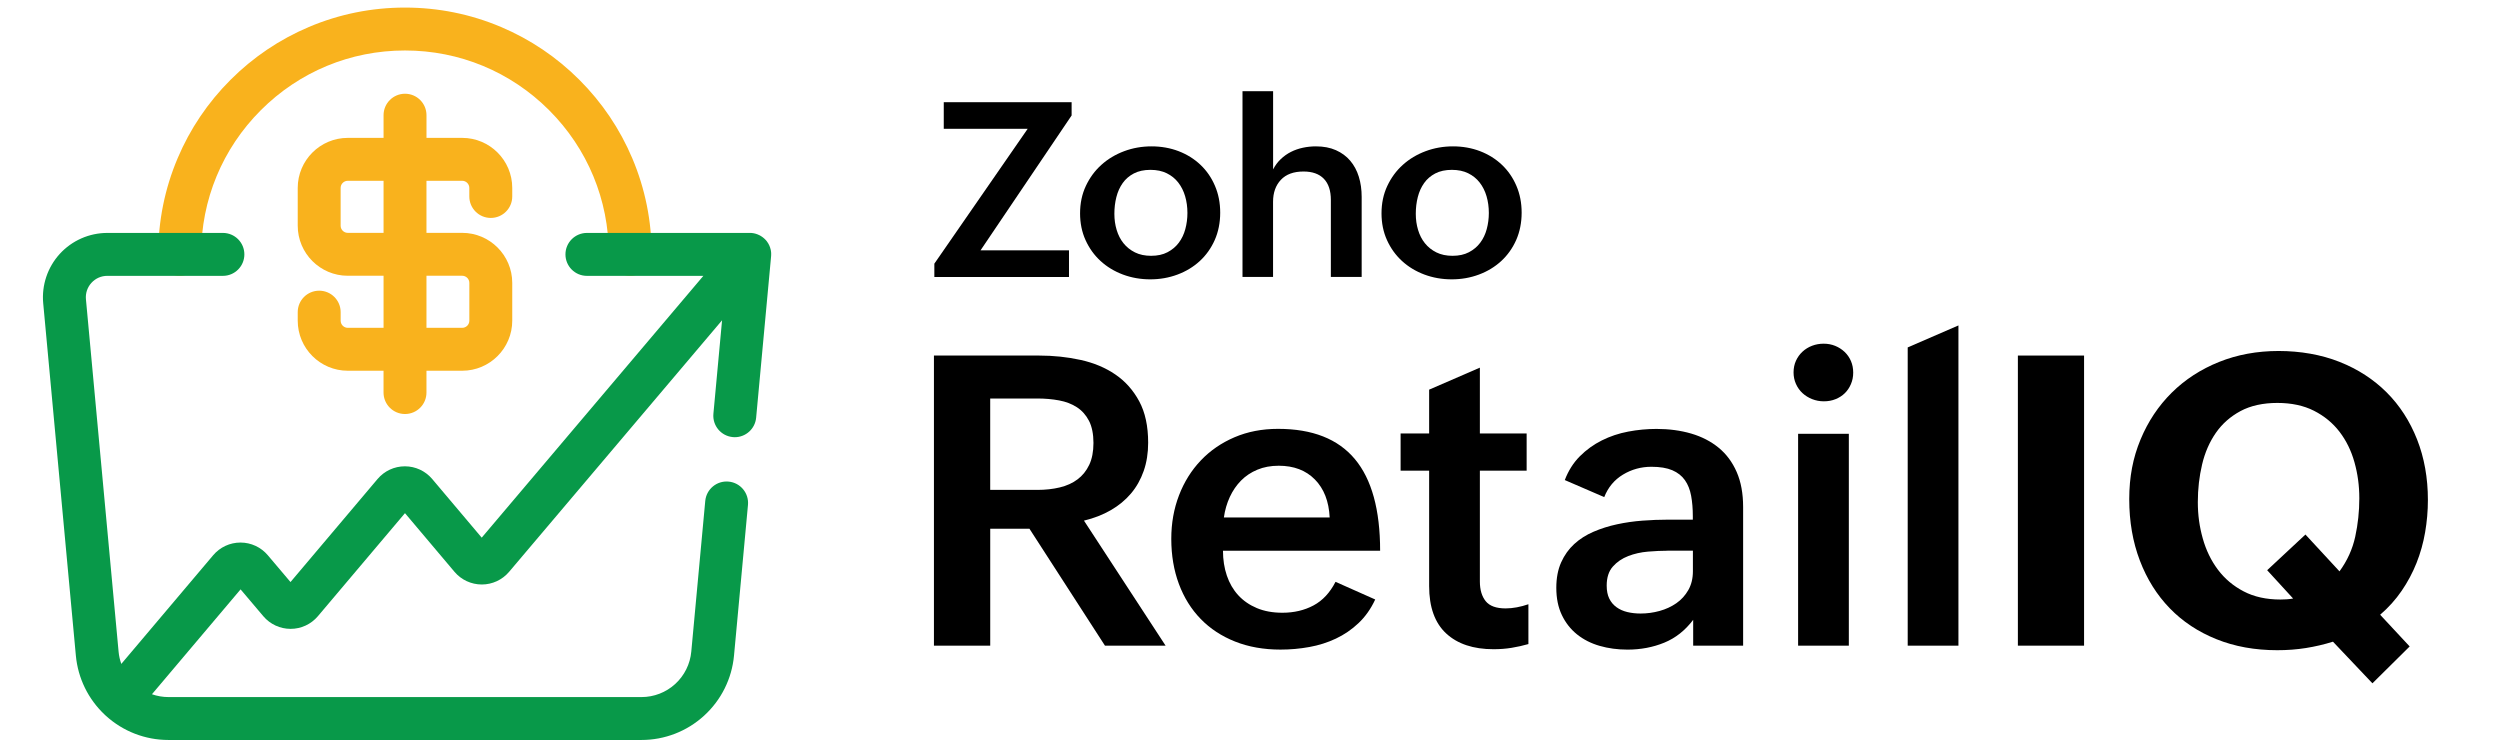
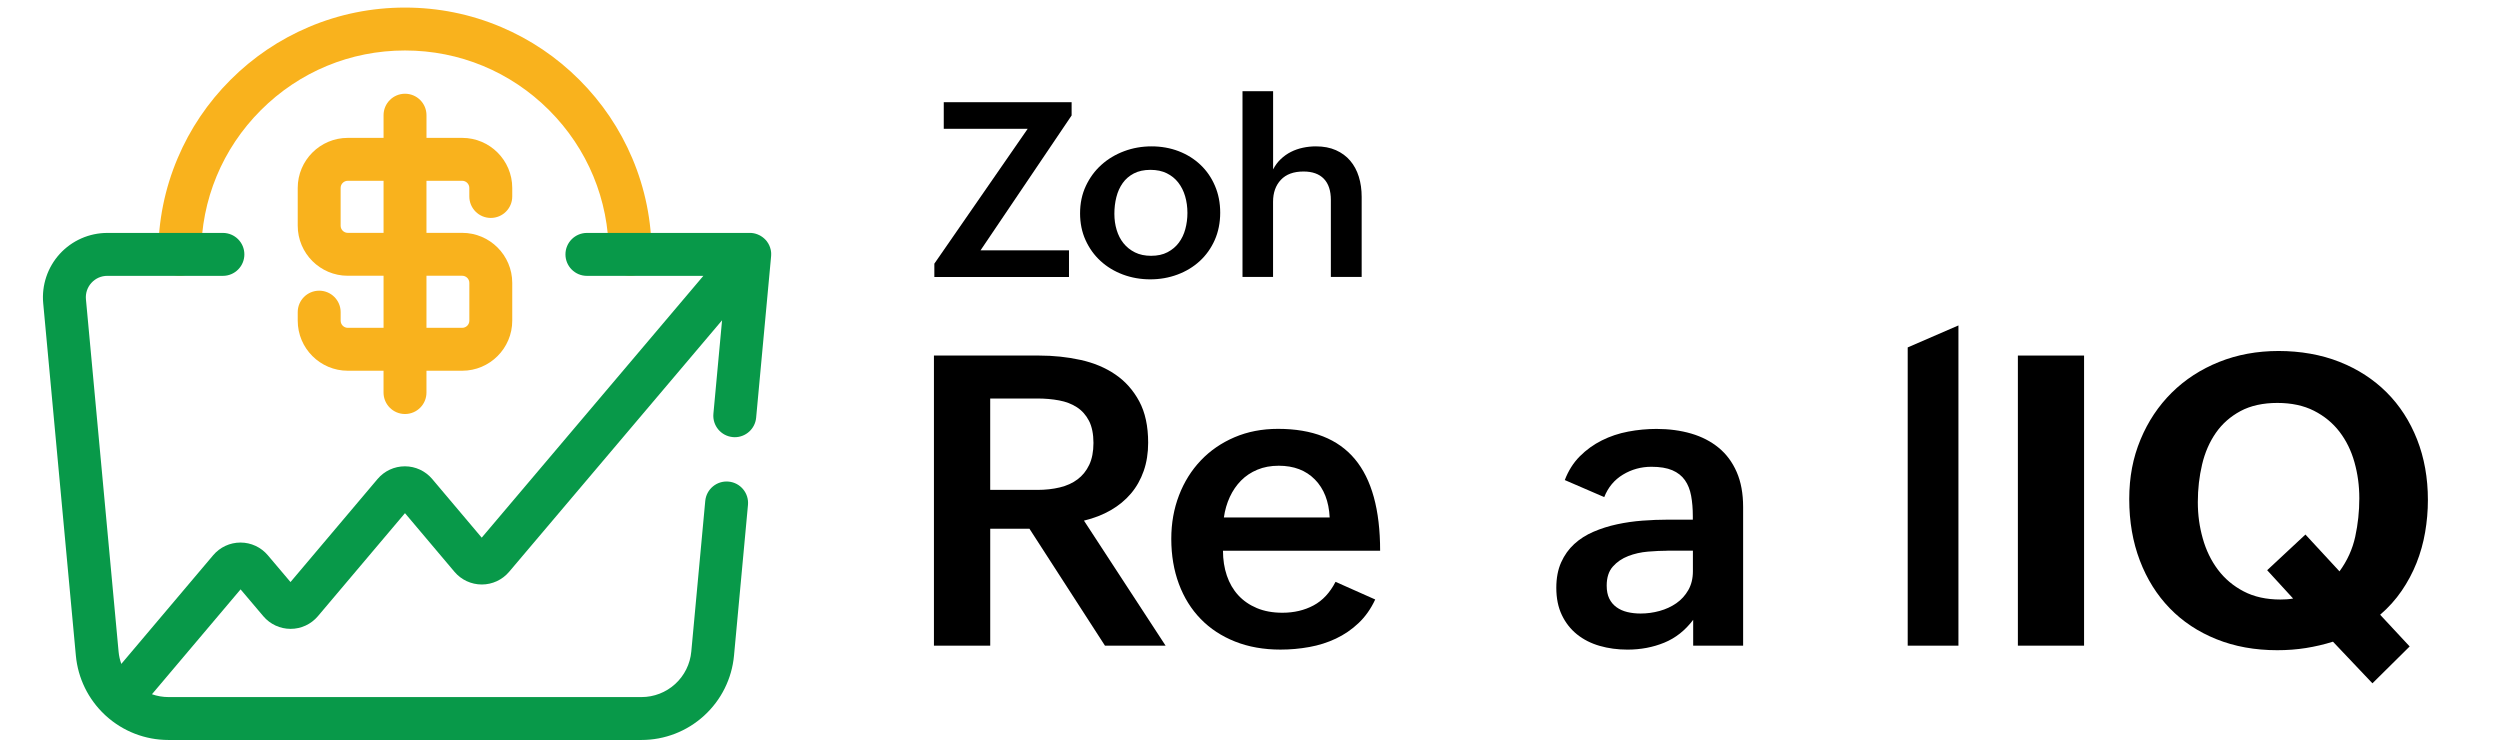
<svg xmlns="http://www.w3.org/2000/svg" id="Layer_1" version="1.1" viewBox="0 0 990 296">
  <defs>
    <style>
      .st0 {
        fill: #f9b21d;
      }

      .st1 {
        fill: #089949;
      }
    </style>
  </defs>
  <g>
    <g>
      <path d="M369.84,140.8h41.59c5.75,0,11.25.58,16.48,1.73,5.23,1.15,9.82,3.07,13.77,5.77,3.95,2.69,7.1,6.24,9.46,10.63s3.53,9.86,3.53,16.4c0,4.08-.59,7.81-1.77,11.18-1.18,3.37-2.86,6.36-5.06,8.95-2.2,2.59-4.87,4.79-8,6.59s-6.67,3.18-10.59,4.12l32.33,49.52h-24.01l-29.9-46.3h-15.54v46.3h-22.29v-114.88ZM410.8,194c3.19,0,6.15-.33,8.87-.98,2.72-.65,5.06-1.71,7.02-3.18,1.96-1.46,3.5-3.37,4.63-5.73,1.12-2.35,1.69-5.26,1.69-8.71s-.59-6.47-1.77-8.75c-1.18-2.28-2.77-4.07-4.79-5.38-2.01-1.31-4.37-2.21-7.06-2.71-2.7-.5-5.56-.75-8.59-.75h-18.68v36.18h18.68Z" />
      <path d="M544.59,237.39c-1.73,3.72-3.94,6.84-6.63,9.38-2.69,2.54-5.68,4.58-8.95,6.12-3.27,1.54-6.78,2.66-10.52,3.33-3.74.68-7.55,1.02-11.42,1.02-6.64,0-12.63-1.06-17.97-3.18-5.34-2.12-9.88-5.1-13.62-8.95-3.74-3.84-6.62-8.46-8.63-13.85-2.01-5.39-3.02-11.35-3.02-17.89,0-6.17,1.02-11.91,3.06-17.22,2.04-5.31,4.92-9.91,8.63-13.81,3.71-3.9,8.16-6.96,13.34-9.18,5.18-2.22,10.93-3.33,17.26-3.33,13.6,0,23.74,3.99,30.41,11.97,6.67,7.98,10,20.08,10,36.29h-62.23c0,3.56.51,6.84,1.53,9.85,1.02,3.01,2.52,5.6,4.51,7.77,1.99,2.17,4.45,3.87,7.38,5.1,2.93,1.23,6.3,1.84,10.12,1.84,4.6,0,8.71-.97,12.32-2.9,3.61-1.93,6.51-5.05,8.71-9.34l15.69,6.98ZM526.55,204.91c-.31-6.38-2.26-11.39-5.85-15.03-3.58-3.64-8.36-5.45-14.32-5.45-3.14,0-5.96.52-8.47,1.57-2.51,1.05-4.67,2.49-6.47,4.32-1.8,1.83-3.28,3.99-4.43,6.47-1.15,2.49-1.94,5.19-2.35,8.12h41.9Z" />
-       <path d="M605.25,255.05c-2.2.63-4.42,1.12-6.67,1.49-2.25.37-4.63.55-7.14.55-8,0-14.26-2.08-18.75-6.24-4.5-4.16-6.75-10.42-6.75-18.79v-45.67h-11.3v-14.75h11.3v-17.34l20.09-8.71v26.05h18.52v14.75h-18.52v43.87c0,3.3.77,5.9,2.31,7.81,1.54,1.91,4.17,2.86,7.89,2.86,1.41,0,2.89-.14,4.43-.43,1.54-.29,3.07-.69,4.59-1.22v15.77Z" />
      <path d="M670.54,245.4c-3.19,4.24-7.02,7.27-11.5,9.1-4.47,1.83-9.33,2.75-14.56,2.75-3.92,0-7.6-.5-11.03-1.49-3.43-.99-6.41-2.51-8.95-4.55-2.54-2.04-4.54-4.59-6-7.65-1.47-3.06-2.2-6.66-2.2-10.79,0-3.87.64-7.23,1.92-10.08,1.28-2.85,3.01-5.27,5.18-7.26,2.17-1.99,4.72-3.61,7.65-4.87,2.93-1.26,6.03-2.24,9.3-2.94,3.27-.71,6.63-1.19,10.08-1.45,3.45-.26,6.8-.39,10.04-.39h9.89v-1.33c0-2.98-.22-5.69-.67-8.12-.45-2.43-1.27-4.5-2.47-6.2-1.2-1.7-2.86-3.01-4.98-3.92-2.12-.91-4.88-1.37-8.28-1.37-4.08,0-7.83,1.03-11.26,3.1-3.43,2.07-5.9,5.04-7.42,8.91l-15.62-6.75c1.41-3.71,3.4-6.85,5.96-9.42,2.56-2.56,5.47-4.66,8.71-6.28,3.24-1.62,6.72-2.79,10.44-3.49,3.71-.71,7.46-1.06,11.22-1.06,4.97,0,9.55.62,13.73,1.84,4.18,1.23,7.81,3.1,10.87,5.61s5.44,5.72,7.14,9.61,2.55,8.51,2.55,13.85v54.93h-19.78v-10.28ZM660.26,218.09c-2.3,0-4.85.12-7.65.35-2.8.24-5.41.82-7.85,1.77-2.43.94-4.46,2.33-6.08,4.16-1.62,1.83-2.43,4.34-2.43,7.53,0,2.04.34,3.75,1.02,5.14.68,1.39,1.63,2.52,2.86,3.41,1.23.89,2.65,1.53,4.28,1.92,1.62.39,3.37.59,5.26.59,2.56,0,5.07-.34,7.53-1.02,2.46-.68,4.67-1.7,6.63-3.06,1.96-1.36,3.54-3.1,4.75-5.22,1.2-2.12,1.81-4.59,1.81-7.42v-8.16h-10.12Z" />
-       <path d="M710.25,147.47c0-1.67.31-3.2.94-4.59.63-1.39,1.49-2.59,2.59-3.61,1.1-1.02,2.37-1.8,3.81-2.35,1.44-.55,2.97-.82,4.59-.82s3.14.29,4.55.86c1.41.58,2.65,1.37,3.73,2.39,1.07,1.02,1.91,2.22,2.51,3.61.6,1.39.9,2.92.9,4.59s-.3,3.14-.9,4.55-1.41,2.62-2.43,3.61c-1.02,1-2.24,1.78-3.65,2.35-1.41.58-2.96.86-4.63.86s-3.17-.29-4.63-.86c-1.46-.58-2.75-1.37-3.85-2.39-1.1-1.02-1.96-2.24-2.59-3.65-.63-1.41-.94-2.93-.94-4.55ZM712.05,171.79h20.09v83.89h-20.09v-83.89Z" />
      <path d="M755.45,137.58l20.09-8.71v126.81h-20.09v-118.1Z" />
      <path d="M799.08,140.8h26.21v114.88h-26.21v-114.88Z" />
      <path d="M923.85,254.11c-3.51,1.1-7.08,1.93-10.71,2.51-3.64.58-7.42.86-11.34.86-8.84,0-16.87-1.45-24.09-4.36-7.22-2.9-13.38-6.98-18.48-12.24s-9.05-11.56-11.85-18.91c-2.8-7.35-4.2-15.45-4.2-24.29s1.49-16.45,4.47-23.62c2.98-7.17,7.1-13.35,12.36-18.56,5.26-5.2,11.5-9.26,18.72-12.16,7.22-2.9,15.09-4.35,23.62-4.35s16.88,1.44,24.13,4.32c7.25,2.88,13.46,6.91,18.64,12.08,5.18,5.18,9.19,11.39,12.05,18.64,2.85,7.25,4.28,15.24,4.28,23.97,0,4.29-.37,8.55-1.1,12.79-.73,4.24-1.87,8.29-3.41,12.16-1.54,3.87-3.51,7.55-5.89,11.03-2.38,3.48-5.22,6.63-8.51,9.46l11.69,12.55-14.75,14.6-15.62-16.48ZM912.94,211.66l13.5,14.6c3.09-4.24,5.17-8.83,6.24-13.77,1.07-4.94,1.61-9.98,1.61-15.11s-.64-9.74-1.92-14.32c-1.28-4.58-3.26-8.6-5.92-12.08-2.67-3.48-6.04-6.25-10.12-8.32-4.08-2.07-8.92-3.1-14.52-3.1s-10.55,1.07-14.56,3.22c-4,2.15-7.26,5.02-9.77,8.63-2.51,3.61-4.33,7.78-5.45,12.52-1.12,4.74-1.69,9.69-1.69,14.87s.65,9.78,1.96,14.44,3.31,8.78,6,12.36c2.69,3.58,6.09,6.45,10.2,8.59,4.11,2.15,8.96,3.22,14.56,3.22.73,0,1.53-.03,2.39-.08.86-.05,1.74-.16,2.63-.31l-10.28-11.22,15.15-14.12Z" />
    </g>
    <g>
      <path d="M369.99,104.43l36.97-53.42h-33.23v-10.54h50.63v5.25l-36.07,53.42h35.03v10.54h-53.32v-5.25Z" />
      <path d="M427.71,84.48c0-3.97.76-7.59,2.29-10.85,1.53-3.26,3.58-6.05,6.17-8.37,2.58-2.32,5.58-4.11,9-5.39,3.42-1.28,7.04-1.91,10.85-1.91s7.42.64,10.73,1.91c3.31,1.28,6.18,3.07,8.63,5.39s4.36,5.09,5.74,8.32c1.39,3.23,2.08,6.78,2.08,10.66s-.73,7.58-2.17,10.83c-1.45,3.25-3.43,6.02-5.93,8.32-2.51,2.3-5.44,4.08-8.82,5.34-3.37,1.26-6.97,1.89-10.78,1.89s-7.46-.64-10.85-1.91c-3.39-1.28-6.33-3.06-8.84-5.37-2.51-2.3-4.48-5.05-5.93-8.25-1.45-3.2-2.17-6.74-2.17-10.61ZM455.84,101.3c2.52,0,4.69-.47,6.5-1.42,1.81-.95,3.3-2.2,4.47-3.76,1.17-1.56,2.03-3.36,2.58-5.41.55-2.05.83-4.18.83-6.38,0-2.33-.3-4.53-.9-6.59-.6-2.06-1.51-3.88-2.72-5.44-1.21-1.56-2.73-2.79-4.56-3.69-1.83-.9-3.99-1.35-6.48-1.35s-4.74.47-6.55,1.42c-1.81.95-3.29,2.21-4.42,3.81-1.13,1.59-1.97,3.44-2.5,5.53-.54,2.1-.8,4.31-.8,6.64s.3,4.37.9,6.38,1.5,3.78,2.72,5.29c1.21,1.51,2.73,2.72,4.54,3.62,1.81.9,3.95,1.35,6.41,1.35Z" />
      <path d="M492.05,36.12h12.1v30.96c.82-1.58,1.83-2.94,3.05-4.09,1.21-1.15,2.55-2.1,4.02-2.84,1.46-.74,3.04-1.29,4.73-1.65,1.69-.36,3.4-.54,5.13-.54,3.03,0,5.67.5,7.94,1.51,2.27,1.01,4.16,2.4,5.67,4.18,1.51,1.78,2.65,3.89,3.4,6.33.76,2.44,1.13,5.11,1.13,8.01v31.67h-12.2v-30.49c0-3.66-.92-6.45-2.77-8.37s-4.53-2.88-8.06-2.88c-3.91,0-6.89,1.09-8.96,3.29s-3.1,5.1-3.1,8.72v29.73h-12.1V36.12Z" />
-       <path d="M547.08,84.48c0-3.97.76-7.59,2.29-10.85,1.53-3.26,3.58-6.05,6.17-8.37,2.58-2.32,5.58-4.11,9-5.39,3.42-1.28,7.04-1.91,10.85-1.91s7.42.64,10.73,1.91c3.31,1.28,6.18,3.07,8.63,5.39s4.36,5.09,5.74,8.32c1.39,3.23,2.08,6.78,2.08,10.66s-.73,7.58-2.17,10.83c-1.45,3.25-3.43,6.02-5.93,8.32-2.51,2.3-5.44,4.08-8.82,5.34-3.37,1.26-6.97,1.89-10.78,1.89s-7.46-.64-10.85-1.91c-3.39-1.28-6.33-3.06-8.84-5.37-2.51-2.3-4.48-5.05-5.93-8.25-1.45-3.2-2.17-6.74-2.17-10.61ZM575.2,101.3c2.52,0,4.69-.47,6.5-1.42,1.81-.95,3.3-2.2,4.47-3.76,1.17-1.56,2.03-3.36,2.58-5.41.55-2.05.83-4.18.83-6.38,0-2.33-.3-4.53-.9-6.59-.6-2.06-1.51-3.88-2.72-5.44-1.21-1.56-2.73-2.79-4.56-3.69-1.83-.9-3.99-1.35-6.48-1.35s-4.74.47-6.55,1.42c-1.81.95-3.29,2.21-4.42,3.81-1.13,1.59-1.97,3.44-2.5,5.53-.54,2.1-.8,4.31-.8,6.64s.3,4.37.9,6.38,1.5,3.78,2.72,5.29c1.21,1.51,2.73,2.72,4.54,3.62,1.81.9,3.95,1.35,6.41,1.35Z" />
    </g>
  </g>
  <g>
    <path class="st0" d="M249.58,109.2c-4.69,0-8.5-3.8-8.5-8.5,0-21.56-8.4-41.83-23.64-57.07s-35.51-23.64-57.07-23.64-41.83,8.4-57.07,23.64-23.64,35.51-23.64,57.07c0,4.69-3.8,8.5-8.5,8.5s-8.5-3.8-8.5-8.5c0-13.19,2.58-25.98,7.68-38.03,4.92-11.64,11.97-22.08,20.94-31.05,8.97-8.97,19.42-16.01,31.05-20.94,12.05-5.1,24.85-7.68,38.03-7.68s25.98,2.58,38.03,7.68c11.64,4.92,22.08,11.97,31.05,20.94,8.97,8.97,16.01,19.42,20.94,31.05,5.1,12.05,7.68,24.85,7.68,38.03,0,4.69-3.8,8.5-8.5,8.5Z" />
    <path class="st0" d="M183.03,92.21h-14.15v-20.62h14.14c1.56,0,2.83,1.27,2.83,2.83v3.38c0,4.69,3.8,8.5,8.5,8.5s8.5-3.8,8.5-8.5v-3.38c0-10.93-8.89-19.82-19.82-19.82h-14.14v-8.98c0-4.69-3.8-8.5-8.5-8.5s-8.5,3.8-8.5,8.5v8.98h-14.17c-10.93,0-19.82,8.89-19.82,19.82v14.96c0,10.93,8.89,19.82,19.82,19.82h14.17v20.62h-14.16c-1.56,0-2.83-1.27-2.83-2.83v-3.38c0-4.69-3.8-8.5-8.5-8.5s-8.5,3.8-8.5,8.5v3.38c0,10.93,8.89,19.82,19.82,19.82h14.16v8.64c0,4.69,3.8,8.5,8.5,8.5s8.5-3.8,8.5-8.5v-8.64h14.15c10.93,0,19.82-8.89,19.82-19.82v-14.96c0-10.93-8.89-19.82-19.82-19.82ZM137.72,92.21c-1.56,0-2.83-1.27-2.83-2.83v-14.96c0-1.56,1.27-2.83,2.83-2.83h14.17v20.62h-14.17ZM185.86,126.99c0,1.56-1.27,2.83-2.83,2.83h-14.15v-20.62h14.15c1.56,0,2.83,1.27,2.83,2.83v14.96Z" />
    <path class="st1" d="M305.38,101.11s0-.1,0-.15c0-.09,0-.18,0-.27,0-.06,0-.11,0-.17,0-.08,0-.17,0-.25,0-.06,0-.12-.01-.18,0-.08-.01-.17-.02-.25,0-.06-.01-.11-.02-.17-.01-.09-.02-.18-.04-.27,0-.05-.01-.1-.02-.15-.02-.11-.04-.22-.06-.33,0-.03-.01-.06-.02-.08-.25-1.12-.73-2.2-1.44-3.16,0,0-.01-.02-.02-.03-.08-.1-.16-.21-.24-.31-.02-.02-.03-.04-.05-.06-.07-.09-.15-.18-.23-.26-.01-.01-.02-.03-.04-.04-.02-.02-.03-.03-.05-.05-.07-.07-.14-.14-.21-.21-.04-.04-.08-.08-.12-.12-.06-.06-.12-.12-.19-.17-.05-.04-.1-.09-.15-.13-.03-.02-.05-.05-.08-.07-.03-.03-.07-.05-.1-.08-.05-.04-.1-.08-.16-.13-.07-.05-.13-.1-.2-.15-.05-.03-.09-.07-.14-.1-.08-.06-.16-.11-.24-.16-.04-.02-.07-.05-.11-.07-.1-.06-.19-.12-.29-.18-.02-.01-.04-.03-.07-.04-.11-.06-.23-.13-.34-.18,0,0-.02,0-.03-.01-.93-.47-1.92-.76-2.93-.86h0c-.14-.01-.28-.03-.42-.03-.04,0-.08,0-.12,0-.1,0-.2,0-.31,0-.02,0-.03,0-.05,0h-64.44c-4.69,0-8.5,3.8-8.5,8.5s3.8,8.5,8.5,8.5h46.11l-87.77,103.67-19.6-23.22c-2.7-3.19-6.64-5.03-10.82-5.03h0c-4.18,0-8.12,1.83-10.82,5.02l-34.48,40.81-9-10.63c-2.7-3.18-6.63-5.01-10.81-5.01h0c-4.17,0-8.11,1.83-10.81,5.02l-36.38,43.04c-.56-1.56-.93-3.19-1.08-4.86l-12.93-139.53c-.22-2.41.55-4.72,2.18-6.51s3.86-2.77,6.28-2.77h45.78c4.69,0,8.5-3.8,8.5-8.5s-3.8-8.5-8.5-8.5h-45.78c-7.15,0-14.02,3.03-18.84,8.32-4.82,5.29-7.2,12.4-6.54,19.52l12.93,139.53c.83,8.96,4.88,17.25,11.43,23.41.05.05.1.09.15.14.09.09.19.18.28.26,6.8,6.2,15.61,9.61,24.8,9.61h187.31c9.2,0,18.01-3.41,24.8-9.61,6.8-6.2,11.01-14.65,11.86-23.81l5.53-59.66c.43-4.67-3-8.81-7.68-9.24-4.67-.43-8.81,3-9.24,7.68l-5.53,59.66c-.46,4.93-2.72,9.48-6.38,12.82-3.66,3.34-8.4,5.17-13.36,5.17H66.73c-2.26,0-4.47-.39-6.56-1.12l35.1-41.53,9,10.63c2.7,3.18,6.63,5.01,10.81,5.01h0c4.17,0,8.11-1.83,10.81-5.02l34.48-40.8,19.6,23.22c2.69,3.19,6.63,5.02,10.81,5.03h.01c4.17,0,8.11-1.83,10.81-5.01l84.34-99.62-3.43,37.02c-.43,4.67,3,8.81,7.68,9.24.27.02.53.04.79.04,4.34,0,8.04-3.31,8.45-7.71l5.92-63.88s0-.05,0-.08c0-.1.02-.2.02-.31Z" />
  </g>
</svg>